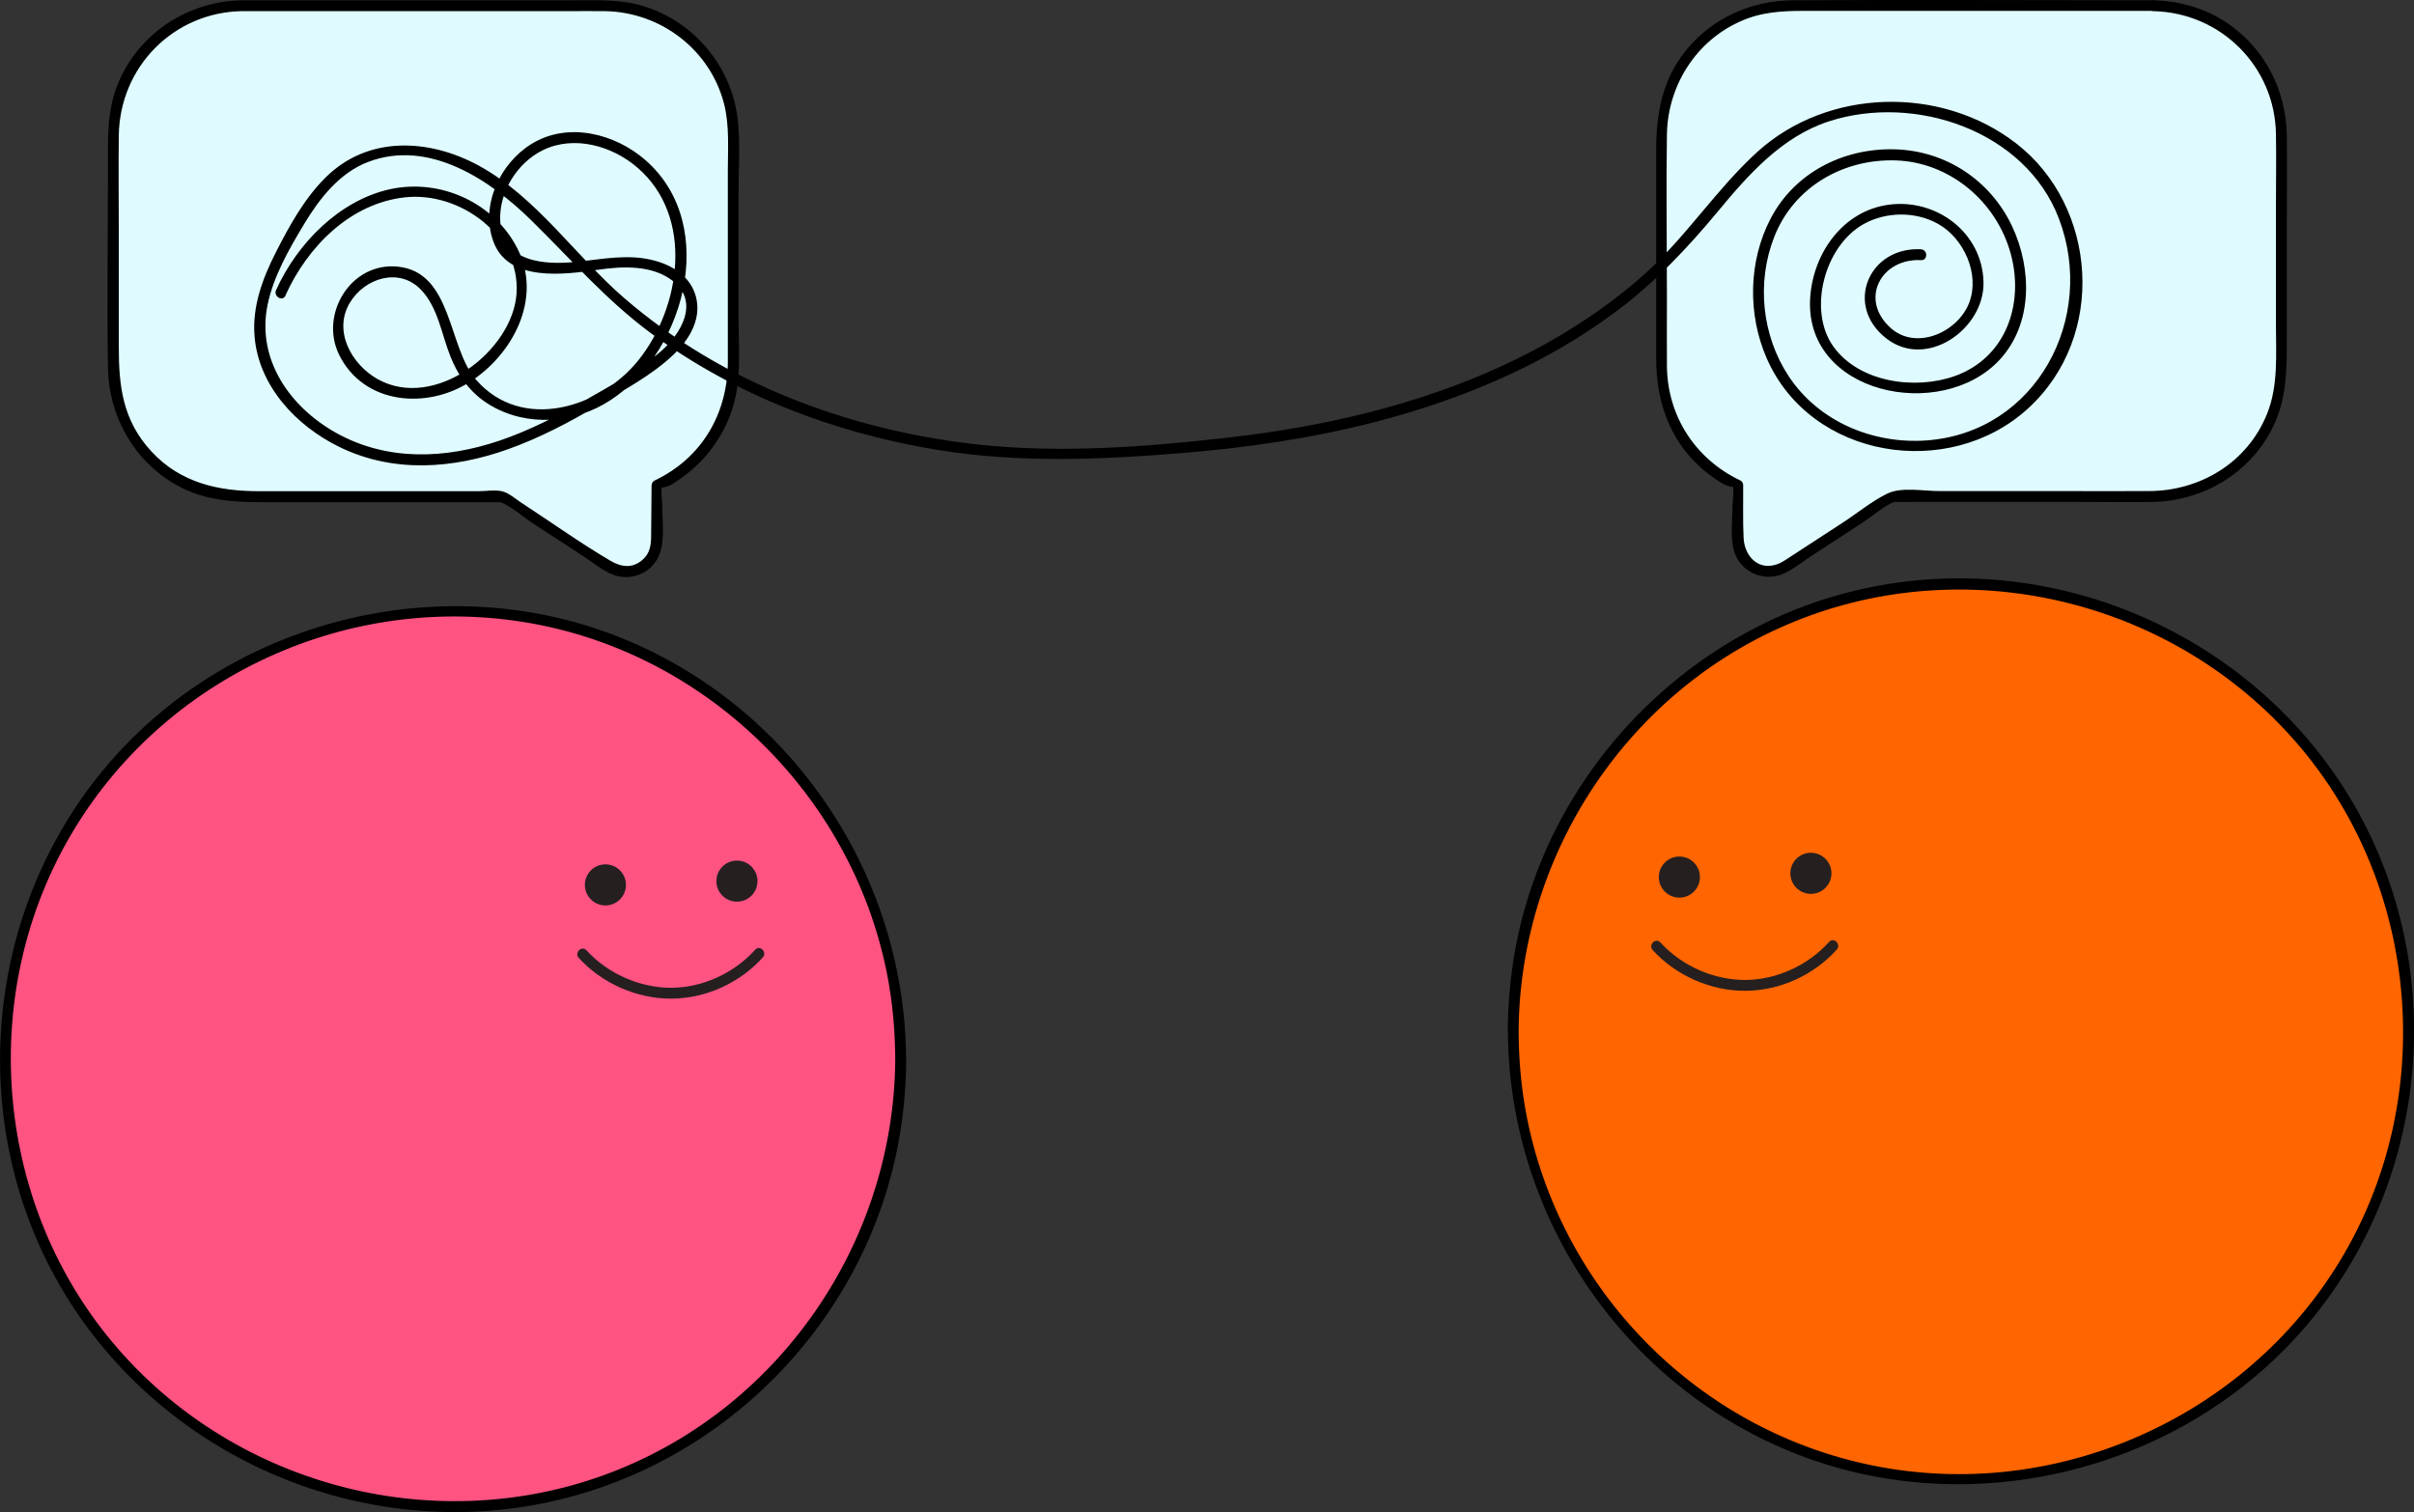
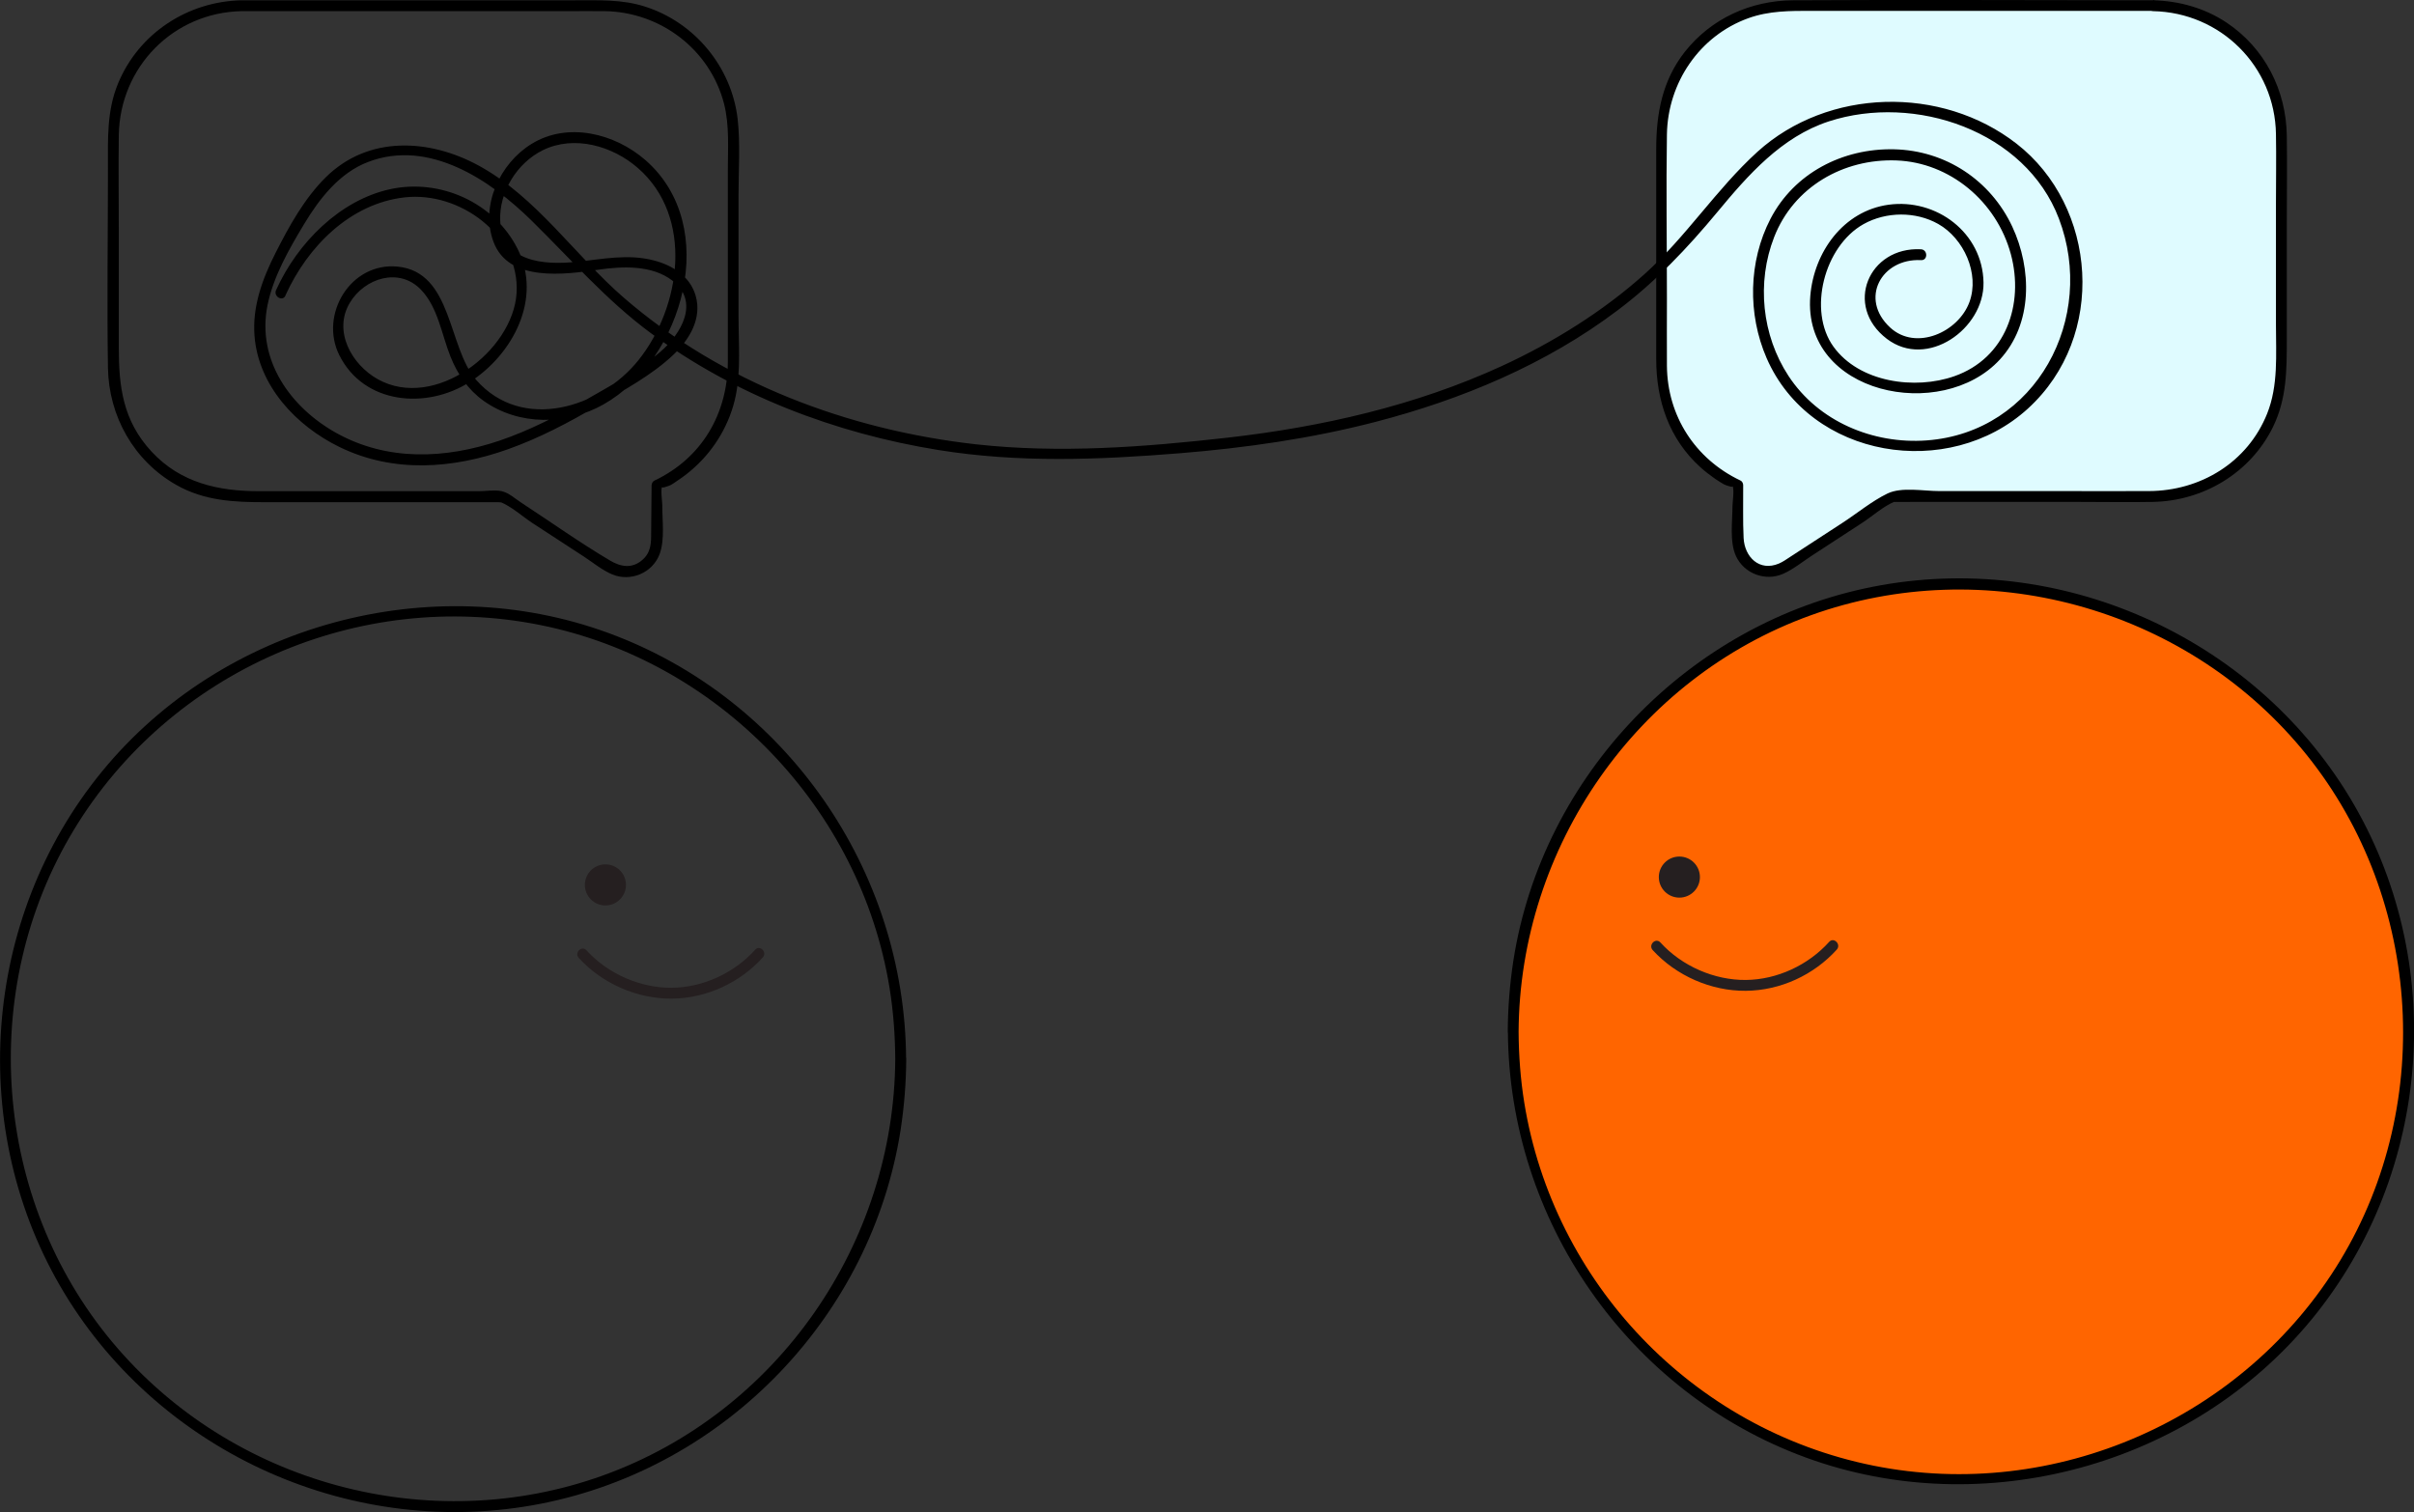
<svg xmlns="http://www.w3.org/2000/svg" id="Layer_2" viewBox="0 0 166.83 104.52">
  <rect x="0" y="0" width="166.83" height="104.52" fill="#333333" stroke="none" />
  <defs>
    <style>.cls-1{fill:#ff5382;}.cls-2{fill:#ff6500;}.cls-3{fill:#dffbff;}.cls-4{fill:#251f20;}</style>
  </defs>
  <g id="Layer_1-2">
    <g>
-       <path class="cls-3" d="M16.71,.4h25.09c4.88,0,8.88,3.99,8.88,8.88V25.45c0,3.6-2.17,6.7-5.26,8.09l-.03,3.89c-.01,1.66-1.85,2.64-3.24,1.74l-7.43-4.84H16.71c-4.88,0-8.88-3.99-8.88-8.88V9.28C7.84,4.39,11.83,.4,16.71,.4Z" />
      <path d="M16.71,.77h22.51c.86,0,1.72-.01,2.58,0,3.85,.06,7.27,2.65,8.24,6.41,.38,1.49,.26,3.1,.26,4.62v7.04c0,2.06,0,4.12,0,6.18-.01,3.58-1.8,6.65-5.08,8.2-.12,.06-.18,.2-.19,.32l-.03,3.28c0,.71,0,1.36-.62,1.89-.72,.62-1.51,.46-2.24,.02-2.08-1.23-4.07-2.65-6.09-3.97-.42-.27-.88-.7-1.37-.81s-1.11,0-1.6,0h-15.17c-2.81,0-5.42-.57-7.43-2.73s-2.27-4.55-2.27-7.21v-7.88c0-2.26-.03-4.52,0-6.78,.07-4.72,3.77-8.49,8.5-8.58,.48,0,.48-.76,0-.75-3.73,.07-7.13,2.28-8.56,5.77-.78,1.89-.69,3.84-.69,5.83,0,4.59-.07,9.19,0,13.79,.05,3.35,1.79,6.45,4.73,8.11,1.94,1.1,3.99,1.19,6.14,1.19h15.24c.28,0,.57,0,.85,0,.22,0,.36,.06,.12-.03,.79,.31,1.57,1.02,2.27,1.48l3.56,2.32c.62,.41,1.25,.93,1.94,1.22,1.27,.53,2.78-.1,3.27-1.39,.38-1.01,.18-2.35,.19-3.4,0-.24-.14-1.14,.01-1.33-.22,.27,.5-.03,.44,0,.19-.06,.43-.25,.6-.36,.41-.27,.81-.58,1.17-.91,1.43-1.29,2.46-3.05,2.85-4.93,.37-1.78,.2-3.72,.2-5.53V13.43c0-1.71,.13-3.49-.06-5.19-.41-3.6-2.97-6.7-6.42-7.79C43-.05,41.38,.02,39.75,.02H16.71c-.48,0-.48,.75,0,.75Z" />
    </g>
    <g>
      <path class="cls-3" d="M148.8,.4h-25.09c-4.88,0-8.88,3.99-8.88,8.88V25.45c0,3.6,2.17,6.7,5.26,8.09l.03,3.89c.01,1.66,1.85,2.64,3.24,1.74l7.43-4.84h17.99c4.88,0,8.88-3.99,8.88-8.88V9.28c0-4.88-3.99-8.88-8.88-8.88Z" />
      <path d="M148.8,.02C140.5,.02,132.21-.03,123.92,.02c-2.93,.02-5.66,1.25-7.49,3.57-1.55,1.98-1.97,4.26-1.97,6.7v14.54c0,2.84,.89,5.51,3.05,7.46,.32,.29,.67,.56,1.03,.81,.19,.13,.39,.25,.59,.37,.08,.05,.76,.3,.59,.09,.16,.2,.01,1.18,.01,1.44,0,1.05-.21,2.44,.24,3.43,.56,1.22,2.03,1.77,3.26,1.23,.7-.31,1.35-.84,1.99-1.26l3.47-2.26c.71-.46,1.49-1.17,2.27-1.48-.19,.07-.12,.02,.12,.03,.3,.01,.61,0,.92,0h11.79c1.66,0,3.32,.03,4.98,0,3.5-.06,6.75-2,8.31-5.17,.96-1.96,.96-3.97,.96-6.08V15.4c0-2,.03-4,0-6-.04-3.16-1.52-6.08-4.18-7.85-1.51-1-3.27-1.49-5.07-1.53-.48,0-.48,.74,0,.75,4.68,.09,8.43,3.82,8.5,8.5,.03,1.61,0,3.22,0,4.83v8.34c0,2.06,.17,4.2-.61,6.15-1.35,3.37-4.61,5.34-8.17,5.35-2.08,.01-4.16,0-6.24,0h-8.27c-1.06,0-2.59-.3-3.56,.17-1.09,.53-2.11,1.38-3.13,2.04l-3.58,2.33c-.26,.17-.51,.35-.79,.47-1.35,.57-2.37-.45-2.44-1.76-.06-1.21-.02-2.44-.03-3.66,0-.12-.07-.27-.19-.32-3.12-1.48-5.05-4.46-5.08-7.92-.01-1.56,0-3.12,0-4.68,0-3.77-.06-7.55,0-11.33,.06-3.55,2.24-6.8,5.62-8.02,1.44-.52,2.89-.51,4.39-.51h23.58c.48,0,.48-.75,0-.75Z" />
    </g>
    <g>
-       <circle class="cls-1" cx="31.28" cy="73.2" r="30.96" />
      <path d="M61.87,73.2c-.07,12.74-8.14,24.43-20.18,28.77-12,4.33-25.73,.59-33.91-9.19C-.49,82.9-1.57,68.41,5.09,57.38s19.71-16.7,32.25-14.18c12.35,2.49,22.13,12.67,24.14,25.1,.26,1.62,.38,3.25,.39,4.89,0,.48,.75,.48,.75,0-.07-13.04-8.3-24.94-20.57-29.44s-26.66-.61-35,9.57c-8.31,10.14-9.39,24.83-2.6,36.06,6.77,11.18,20.1,17.07,32.93,14.55s22.86-13.02,24.86-25.83c.25-1.63,.38-3.27,.39-4.92,0-.48-.75-.48-.75,0Z" />
    </g>
    <g>
      <circle class="cls-2" cx="135.55" cy="71.29" r="30.96" />
      <path d="M104.21,71.29c.07,13.04,8.3,24.94,20.57,29.44s26.66,.61,35-9.57,9.39-24.83,2.6-36.06c-6.77-11.18-20.1-17.07-32.93-14.55-12.71,2.49-22.86,13.02-24.86,25.83-.25,1.63-.38,3.27-.39,4.92,0,.48,.75,.48,.75,0,.07-12.74,8.14-24.43,20.18-28.77,12-4.33,25.73-.59,33.91,9.19,8.27,9.88,9.36,24.38,2.69,35.4-6.62,10.94-19.71,16.7-32.25,14.18s-22.13-12.67-24.14-25.1c-.26-1.62-.38-3.25-.39-4.89,0-.48-.75-.48-.75,0Z" />
    </g>
    <g>
      <g>
        <circle class="cls-4" cx="41.84" cy="61.16" r="1.42" />
-         <circle class="cls-4" cx="50.93" cy="60.9" r="1.42" />
      </g>
      <path class="cls-4" d="M40,66.21c1.62,1.77,4.03,2.83,6.43,2.81s4.71-1.1,6.29-2.85c.32-.36-.21-.89-.53-.53-1.45,1.61-3.6,2.61-5.76,2.63s-4.41-.95-5.9-2.59c-.33-.36-.86,.17-.53,.53h0Z" />
    </g>
    <g>
      <g>
        <circle class="cls-4" cx="116.06" cy="60.62" r="1.42" />
-         <circle class="cls-4" cx="125.15" cy="60.36" r="1.42" />
      </g>
      <path class="cls-4" d="M114.22,65.67c1.62,1.77,4.03,2.83,6.43,2.81s4.71-1.1,6.29-2.85c.32-.36-.21-.89-.53-.53-1.45,1.61-3.6,2.61-5.76,2.63s-4.41-.95-5.9-2.59c-.33-.36-.86,.17-.53,.53h0Z" />
    </g>
    <path d="M19.74,20.39c1.51-3.33,4.45-6.33,8.24-6.75s7.97,2.62,7.72,6.62-5.66,8.14-9.59,5.95c-1.81-1.01-3.11-3.33-1.93-5.29,1.03-1.71,3.41-2.46,4.91-.9,1.18,1.22,1.43,3.1,2.04,4.62,.49,1.23,1.21,2.29,2.3,3.07,2.44,1.73,5.74,1.68,8.28,.24,5.53-3.13,8.13-12.31,2.9-16.88-2.12-1.85-5.37-2.67-7.88-1.12-2.18,1.34-3.55,4.26-2.63,6.75,1.04,2.83,4.94,2.27,7.26,1.94,1.66-.24,3.68-.33,5.09,.74,1.95,1.47,.62,3.72-.83,4.95-1.57,1.33-3.5,2.37-5.28,3.39s-3.79,2.05-5.83,2.74c-3.74,1.26-7.73,1.43-11.26-.53-3.2-1.78-5.53-5.07-4.76-8.85,.41-1.99,1.48-3.85,2.52-5.58s2.43-3.55,4.44-4.31c4.2-1.6,8.44,1.25,11.3,4.07,2.71,2.66,5.14,5.48,8.21,7.75,5.82,4.3,12.76,6.94,19.87,8.09,5.57,.9,11.08,.68,16.67,.23,4.57-.37,9.12-1.02,13.56-2.17,5.97-1.55,11.79-3.98,16.73-7.71,2.62-1.97,4.82-4.29,6.91-6.81s4.41-5.18,7.69-6.25c5.94-1.93,13.59,.64,15.9,6.72,2.61,6.85-1.54,14.77-9.14,15.33-3.7,.27-7.48-1.3-9.55-4.46-1.84-2.81-2.21-6.46-.99-9.59,1.35-3.47,4.79-5.44,8.46-5.3s6.91,2.82,7.9,6.48c.93,3.46-.35,7.18-3.9,8.43-2.72,.96-6.57,.44-8.36-2.04s-.65-6.94,2.08-8.47c1.56-.87,3.6-.89,5.16-.01,1.77,1,2.87,3.43,2.16,5.39-.76,2.09-3.7,3.41-5.48,1.77-2.16-1.99-.6-4.8,2.13-4.66,.48,.03,.48-.72,0-.75-3.62-.19-5.35,3.91-2.36,6.19,2.79,2.12,6.73-.7,6.68-3.89-.06-3.45-3.26-5.83-6.56-5.38-3.13,.43-5.16,3.28-5.41,6.3-.56,6.81,9.07,8.78,13.1,4.4,2.28-2.48,2.22-6.26,.86-9.18-1.5-3.21-4.61-5.27-8.17-5.35s-6.9,1.65-8.54,4.8c-1.53,2.95-1.59,6.59-.27,9.63,3.03,6.96,12.58,8.49,18.06,3.49s4.78-13.98-.79-18.31c-5.2-4.04-13.04-3.84-17.9,.56-2.85,2.59-4.93,5.88-7.81,8.46s-6.3,4.71-9.86,6.35c-5.96,2.74-12.45,4.21-18.94,4.95-5.76,.65-11.62,1.1-17.4,.46-8.82-.99-17.54-4.26-24.3-10.1-3.41-2.94-6.05-6.97-10.06-9.16-3.43-1.87-7.64-2.09-10.57,.8-1.48,1.46-2.53,3.37-3.46,5.2s-1.63,3.74-1.47,5.77c.27,3.45,2.88,6.22,5.88,7.68,3.72,1.81,7.82,1.51,11.64,.15,2.16-.77,4.2-1.84,6.18-3.01,1.79-1.06,3.75-2.09,5.27-3.54,1.1-1.05,1.96-2.49,1.52-4.05-.38-1.34-1.6-2.12-2.9-2.45-1.8-.47-3.55-.08-5.36,.1-2.23,.23-5.12,.02-5.25-2.83-.09-1.99,1.16-4.01,2.95-4.89,2.17-1.06,4.82-.29,6.56,1.23,3.89,3.38,2.99,9.61,.04,13.29-2.64,3.29-8.03,4.98-11.21,1.36-1.97-2.24-1.62-7.45-5.42-7.83-3.26-.33-5.44,3.32-4.04,6.12,1.71,3.41,6.02,3.75,8.99,1.87s5.08-5.77,3.32-9.24c-1.62-3.19-5.35-4.86-8.81-4.1s-6.39,3.7-7.87,6.97c-.2,.44,.45,.82,.65,.38h0Z" />
  </g>
</svg>